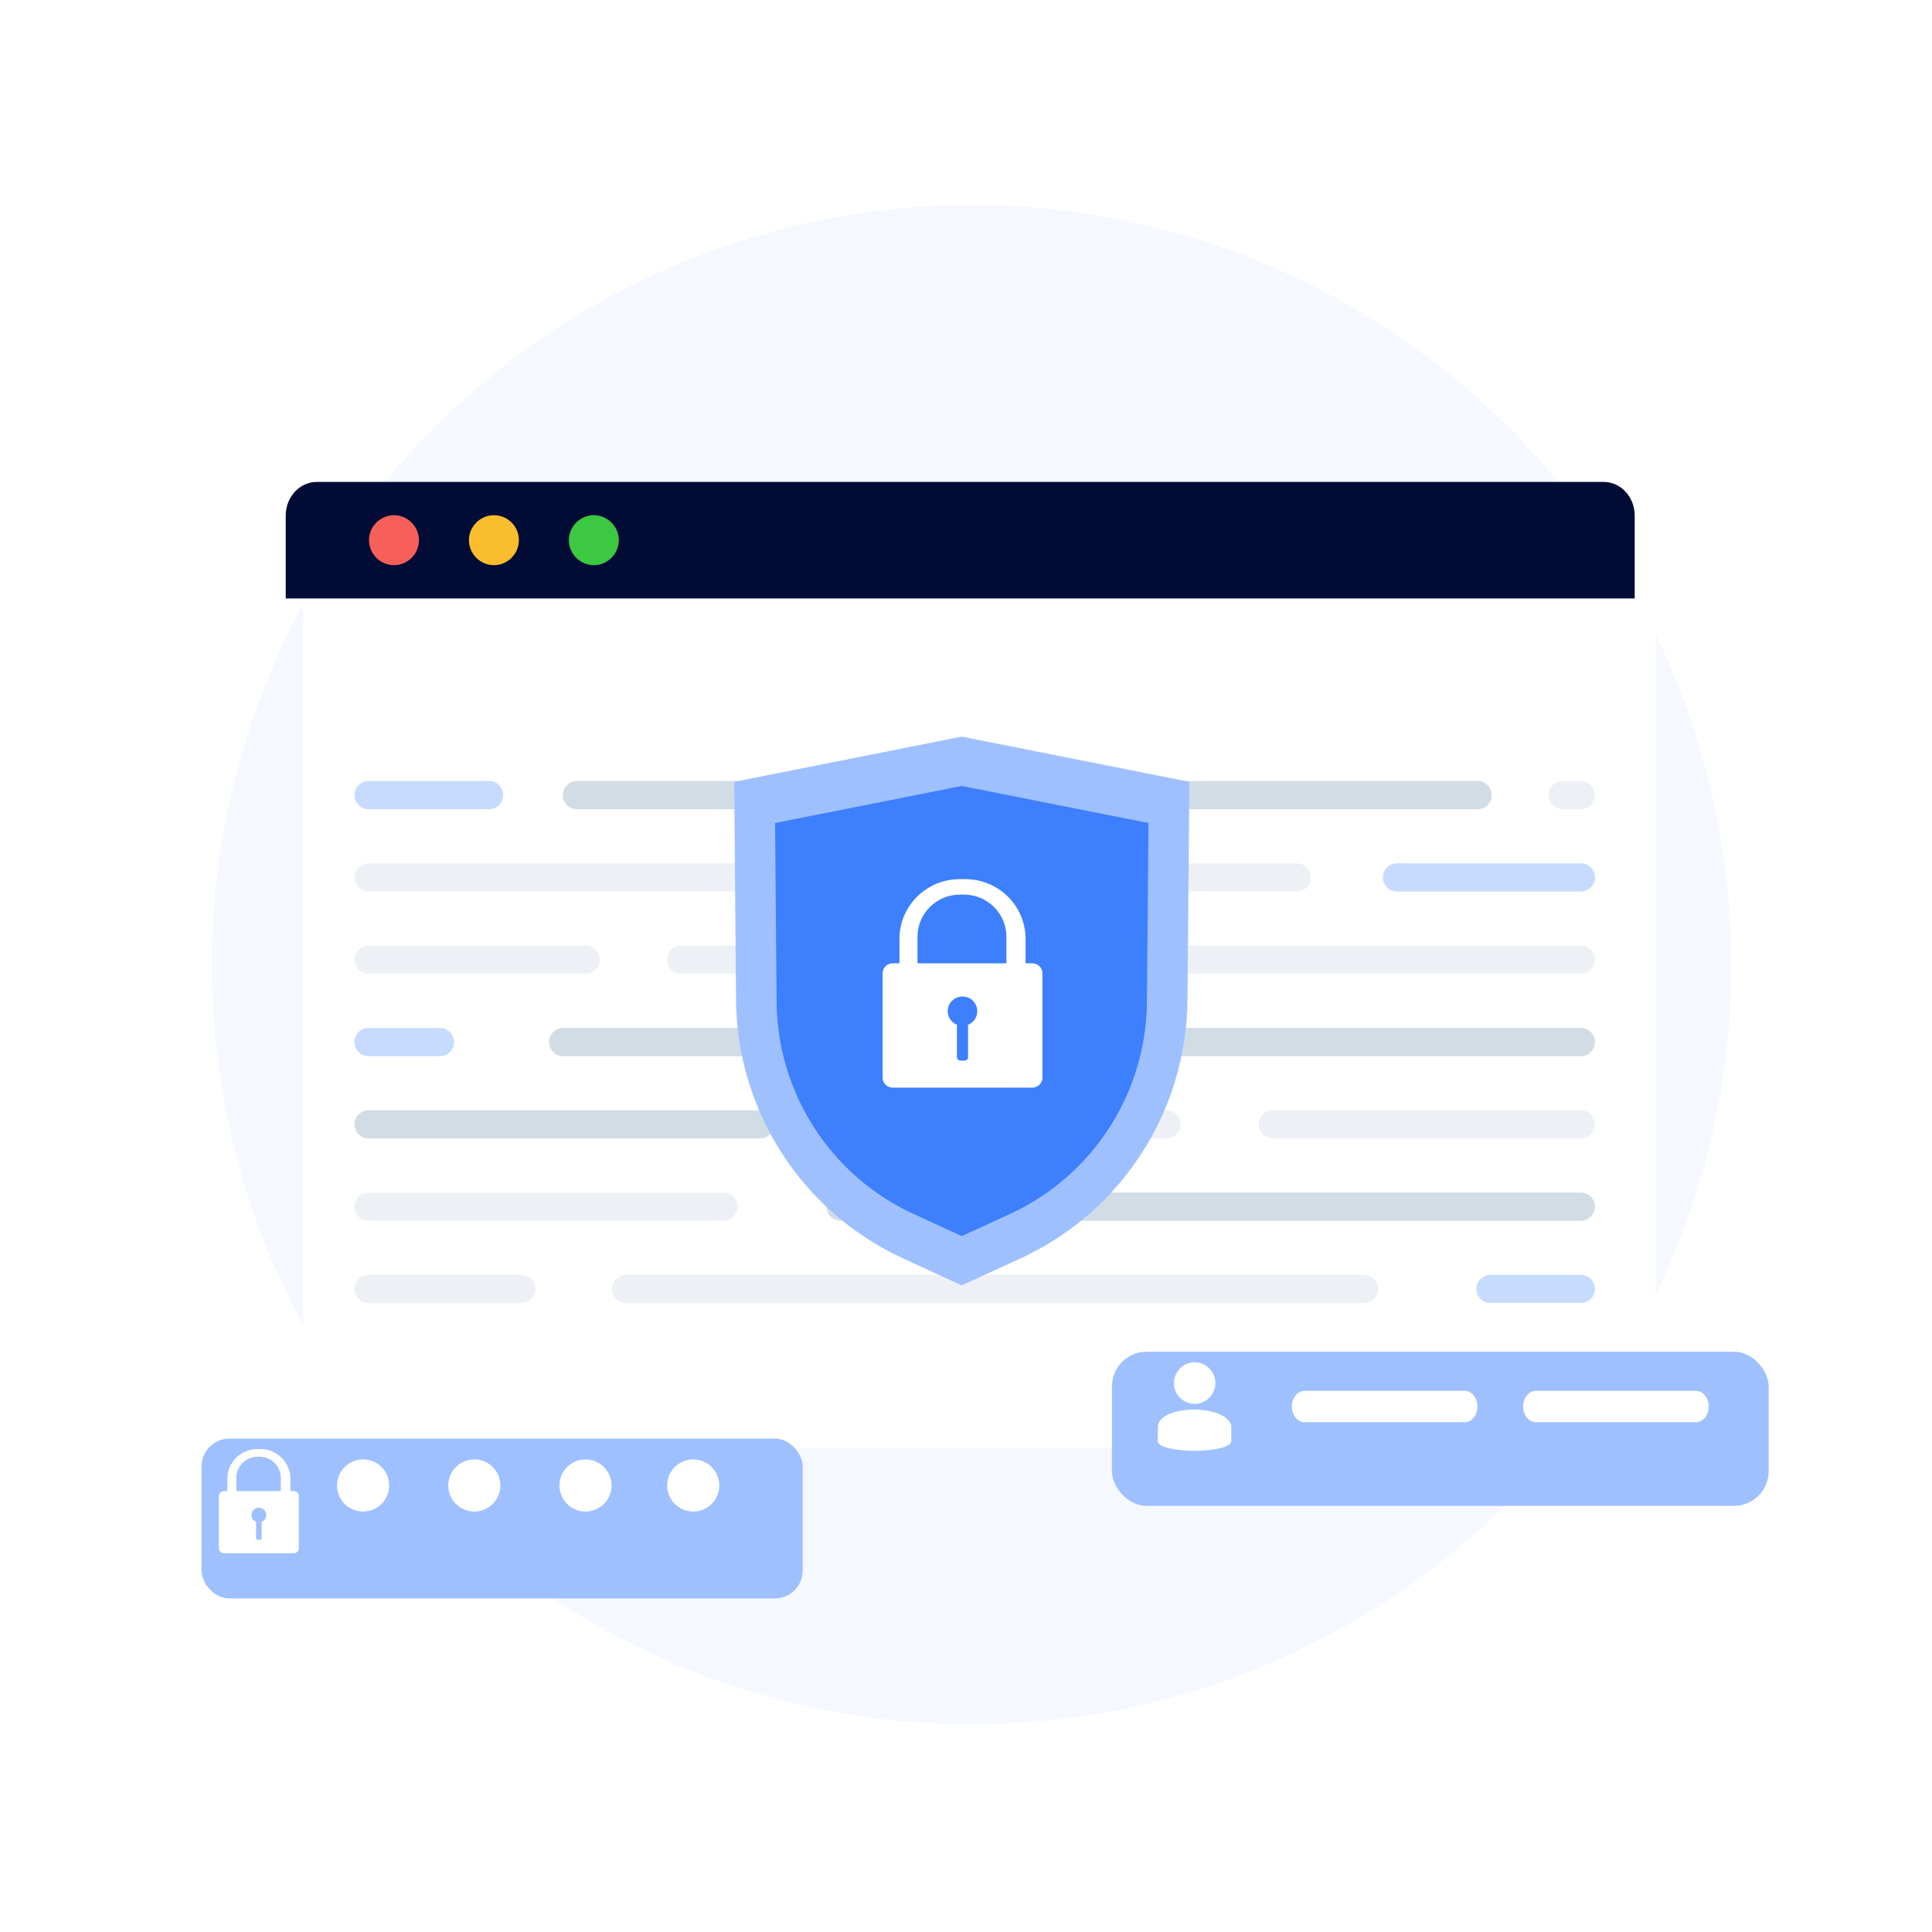
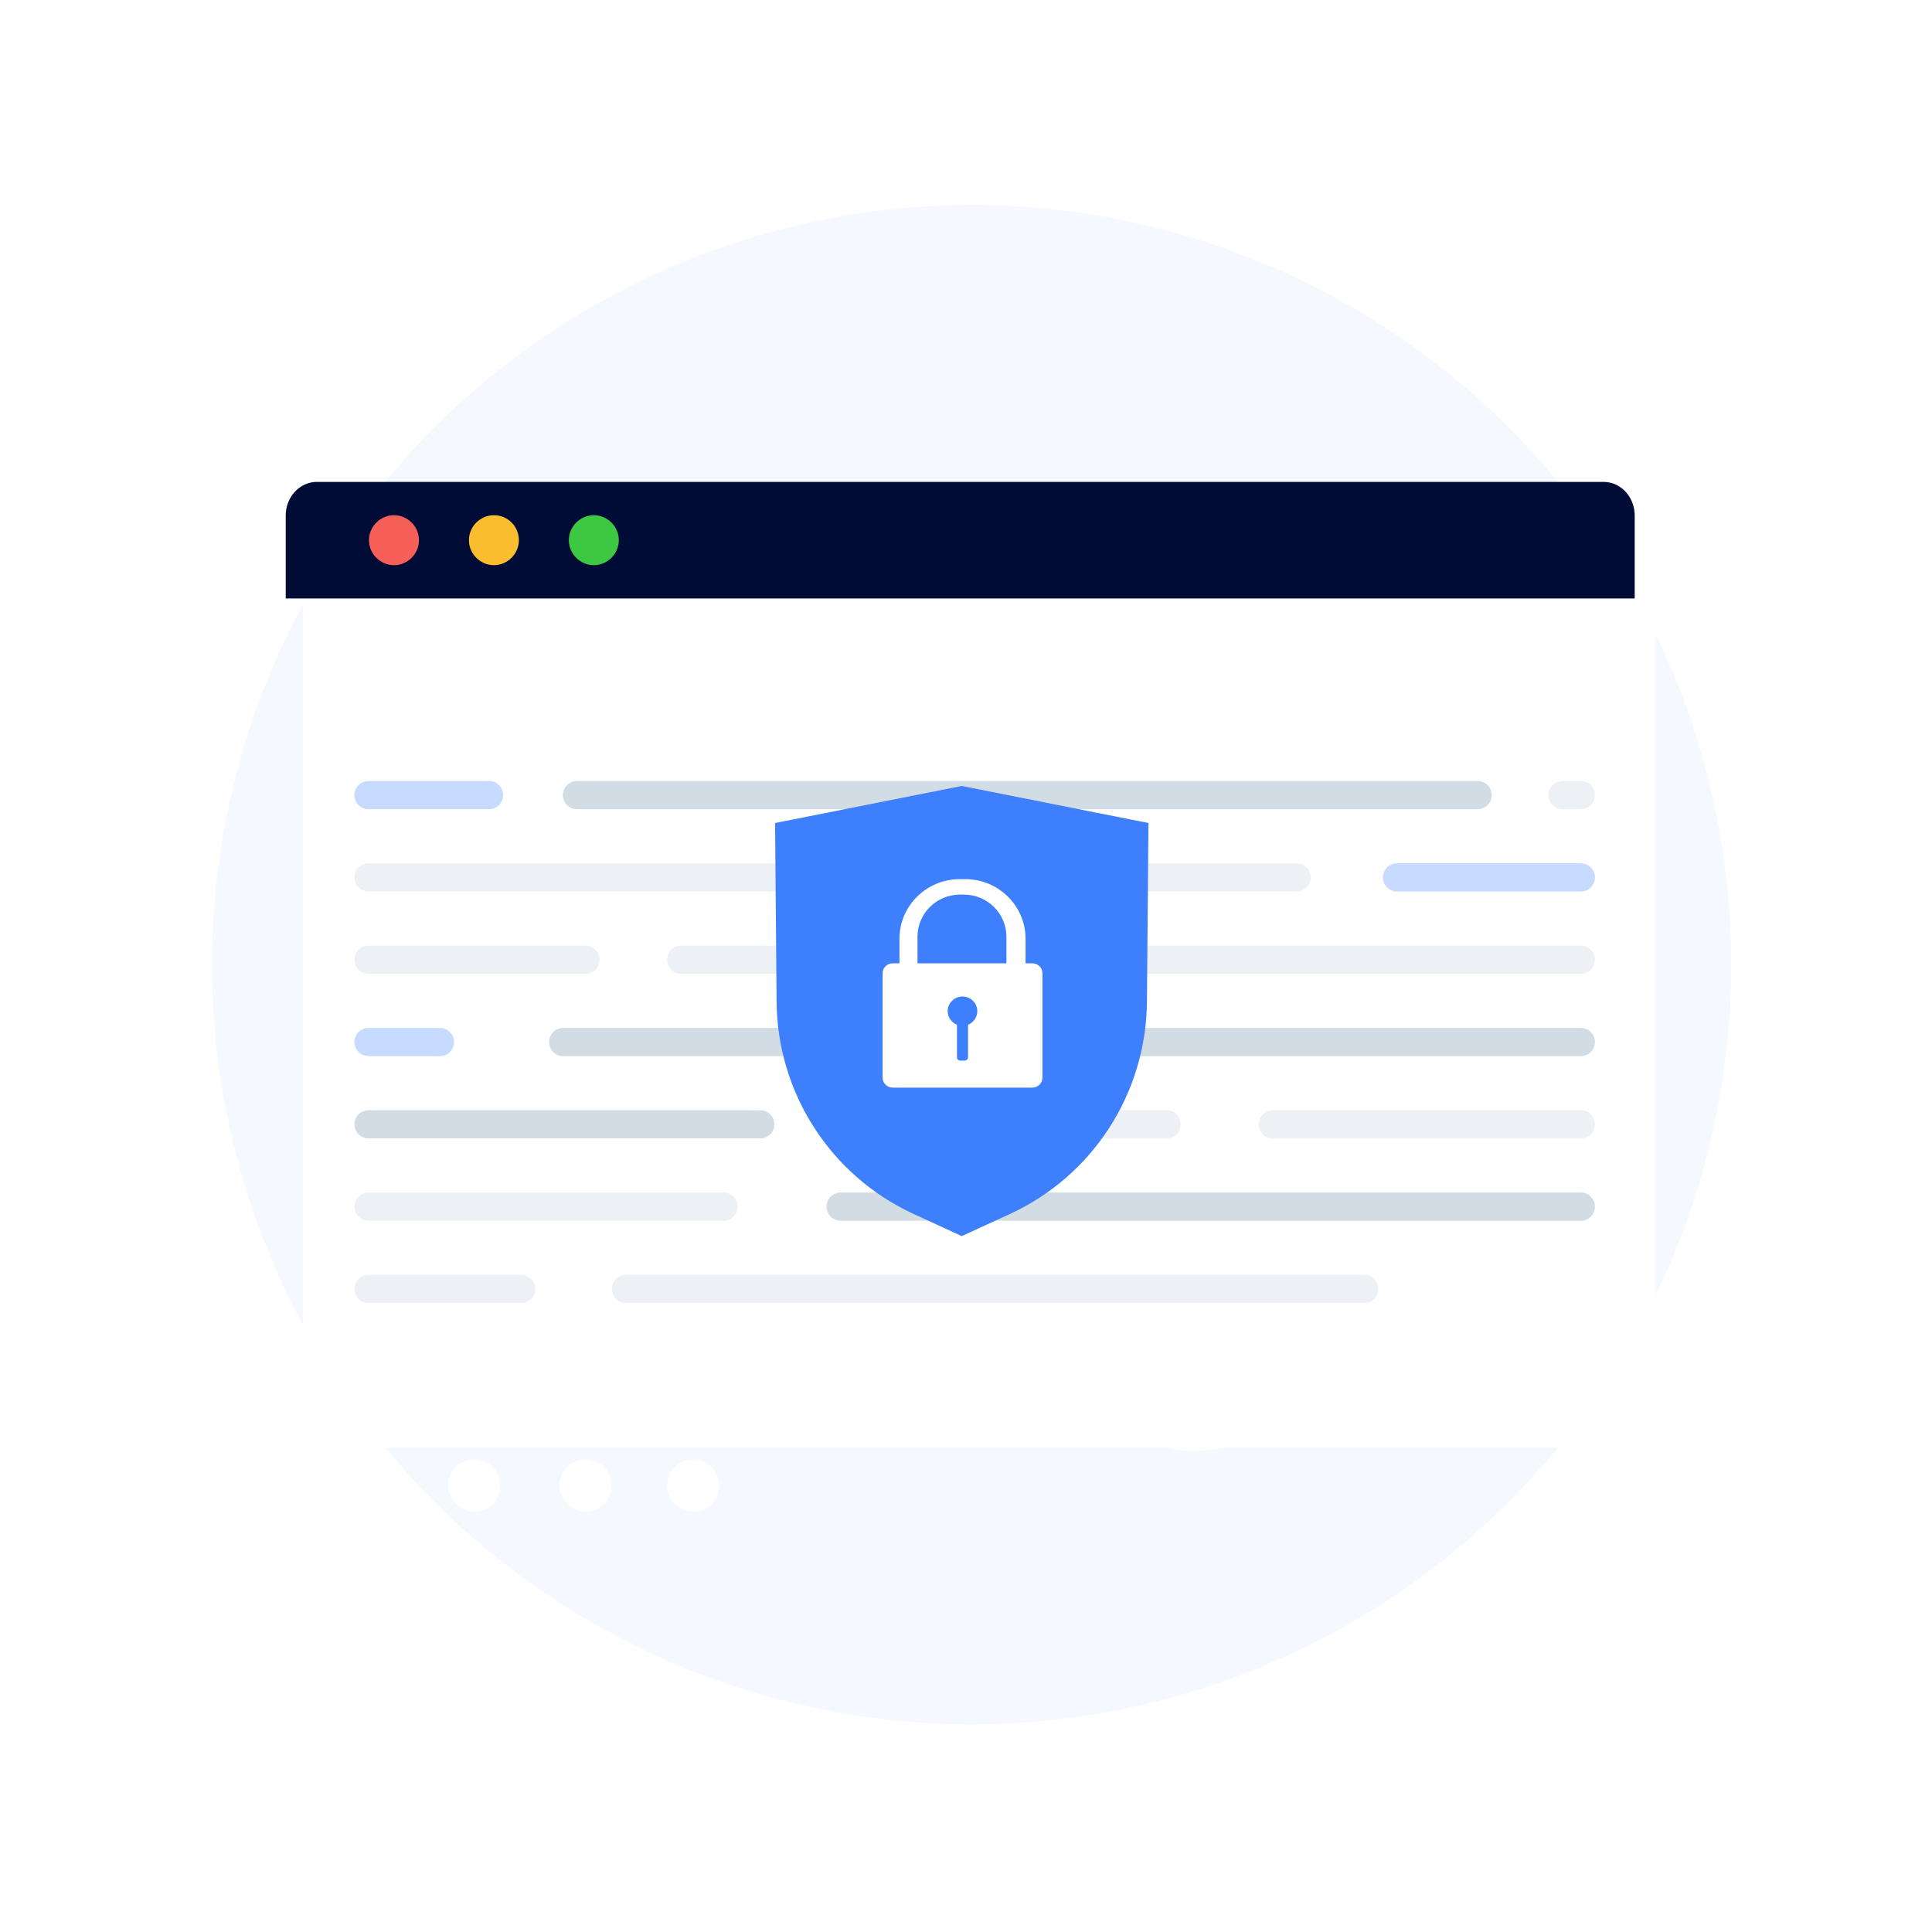
<svg xmlns="http://www.w3.org/2000/svg" width="556" height="556" viewBox="0 0 556 556" fill="none">
  <circle cx="279.614" cy="277.614" r="218.614" fill="#F5F8FF" />
  <g filter="url(#filter0_d_22281_96098)">
    <path d="M82.228 147.669C82.228 142.706 86.251 138.683 91.214 138.683H462.472C467.435 138.683 471.458 142.706 471.458 147.669V402.656C471.458 407.619 467.435 411.642 462.472 411.642H91.214C86.251 411.642 82.228 407.619 82.228 402.655V147.669Z" fill="white" />
  </g>
  <path d="M82.228 148.36C82.228 143.015 86.242 138.683 91.193 138.683H461.478C466.429 138.683 470.443 143.015 470.443 148.36V172.232H82.228V148.36Z" fill="#000C36" />
  <path d="M120.57 155.458C120.57 159.397 117.32 162.647 113.381 162.647C109.441 162.647 106.191 159.397 106.191 155.458C106.191 151.518 109.441 148.269 113.381 148.269C117.32 148.269 120.57 151.518 120.57 155.458Z" fill="#F66058" />
  <path d="M149.328 155.458C149.328 159.397 146.078 162.647 142.138 162.647C138.199 162.647 134.949 159.397 134.949 155.458C134.949 151.518 138.199 148.269 142.138 148.269C146.176 148.269 149.328 151.518 149.328 155.458Z" fill="#F9BD2E" />
  <path d="M178.084 155.458C178.084 159.397 174.835 162.647 170.895 162.647C166.956 162.647 163.706 159.397 163.706 155.458C163.706 151.518 166.956 148.269 170.895 148.269C174.835 148.269 178.084 151.518 178.084 155.458Z" fill="#3CC840" />
  <g clip-path="url(#clip0_22281_96098)">
    <path d="M140.739 224.761H106.049C103.812 224.761 102 226.577 102 228.819C102 231.061 103.812 232.877 106.049 232.877H140.739C142.977 232.877 144.788 231.061 144.788 228.819C144.788 226.577 142.977 224.761 140.739 224.761Z" fill="#C6DBFF" />
    <path d="M161.99 228.819C161.99 231.061 163.802 232.877 166.039 232.877H425.248C427.485 232.877 429.297 231.061 429.297 228.819C429.297 226.577 427.485 224.761 425.248 224.761H166.039C163.802 224.761 161.99 226.577 161.99 228.819Z" fill="#D2DCE4" />
    <path d="M445.62 228.819C445.62 231.061 447.431 232.877 449.669 232.877H454.951C457.189 232.877 459 231.061 459 228.819C459 226.577 457.189 224.761 454.951 224.761H449.669C447.431 224.761 445.62 226.577 445.62 228.819Z" fill="#EDF1F6" />
    <path d="M373.2 248.45H106.049C103.812 248.45 102 250.266 102 252.508C102 254.75 103.812 256.566 106.049 256.566H373.2C375.437 256.566 377.249 254.75 377.249 252.508C377.249 250.266 375.437 248.45 373.2 248.45Z" fill="#EDF1F6" />
    <path d="M397.981 252.508C397.981 254.75 399.793 256.566 402.03 256.566H454.951C457.188 256.566 459 254.75 459 252.508C459 250.266 457.188 248.45 454.951 248.45H402.03C399.793 248.45 397.981 250.266 397.981 252.508Z" fill="#C6DBFF" />
    <path d="M168.528 272.136H106.049C103.812 272.136 102 273.951 102 276.194C102 278.436 103.812 280.251 106.049 280.251H168.528C170.766 280.251 172.577 278.436 172.577 276.194C172.577 273.951 170.766 272.136 168.528 272.136Z" fill="#EDF1F6" />
    <path d="M191.986 276.194C191.986 278.436 193.797 280.251 196.034 280.251H454.951C457.188 280.251 459 278.436 459 276.194C459 273.951 457.188 272.136 454.951 272.136H196.034C193.797 272.136 191.986 273.951 191.986 276.194Z" fill="#EDF1F6" />
    <path d="M126.623 295.825H106.049C103.813 295.825 102 297.641 102 299.882C102 302.123 103.813 303.94 106.049 303.94H126.623C128.859 303.94 130.671 302.123 130.671 299.882C130.671 297.641 128.859 295.825 126.623 295.825Z" fill="#C6DBFF" />
    <path d="M454.948 295.825H162.068C159.832 295.825 158.019 297.641 158.019 299.882C158.019 302.123 159.832 303.94 162.068 303.94H454.948C457.184 303.94 458.997 302.123 458.997 299.882C458.997 297.641 457.184 295.825 454.948 295.825Z" fill="#D2DCE4" />
    <path d="M218.814 319.51H106.049C103.813 319.51 102 321.327 102 323.568C102 325.809 103.813 327.626 106.049 327.626H218.814C221.051 327.626 222.863 325.809 222.863 323.568C222.863 321.327 221.051 319.51 218.814 319.51Z" fill="#D2DCE4" />
    <path d="M335.707 319.51H252.936C250.7 319.51 248.887 321.327 248.887 323.568C248.887 325.809 250.7 327.626 252.936 327.626H335.707C337.943 327.626 339.756 325.809 339.756 323.568C339.756 321.327 337.943 319.51 335.707 319.51Z" fill="#EDF1F6" />
    <path d="M454.948 319.51H366.299C364.062 319.51 362.25 321.327 362.25 323.568C362.25 325.809 364.062 327.626 366.299 327.626H454.948C457.184 327.626 458.997 325.809 458.997 323.568C458.997 321.327 457.184 319.51 454.948 319.51Z" fill="#EDF1F6" />
    <path d="M237.859 347.254C237.859 349.496 239.671 351.311 241.908 351.311H454.948C457.185 351.311 458.997 349.496 458.997 347.254C458.997 345.011 457.185 343.196 454.948 343.196H241.908C239.671 343.196 237.859 345.011 237.859 347.254Z" fill="#D2DCE4" />
    <path d="M208.228 343.196H106.049C103.812 343.196 102 345.011 102 347.254C102 349.496 103.812 351.311 106.049 351.311H208.228C210.465 351.311 212.277 349.496 212.277 347.254C212.277 345.011 210.465 343.196 208.228 343.196Z" fill="#EDF1F6" />
    <path d="M392.608 366.885H180.153C177.916 366.885 176.104 368.7 176.104 370.942C176.104 373.184 177.916 375 180.153 375H392.608C394.846 375 396.657 373.184 396.657 370.942C396.657 368.7 394.846 366.885 392.608 366.885Z" fill="#EDF1F6" />
-     <path d="M424.887 370.942C424.887 373.184 426.699 375 428.936 375H454.951C457.188 375 459 373.184 459 370.942C459 368.7 457.188 366.885 454.951 366.885H428.936C426.699 366.885 424.887 368.7 424.887 370.942Z" fill="#C6DBFF" />
    <path d="M150.002 366.885H106.049C103.812 366.885 102 368.7 102 370.942C102 373.184 103.812 375 106.049 375H150.002C152.24 375 154.051 373.184 154.051 370.942C154.051 368.7 152.24 366.885 150.002 366.885Z" fill="#EDF1F6" />
-     <path d="M342.276 224.995C342.095 245.909 341.921 266.833 341.741 287.756C341.483 319.787 322.746 348.786 293.695 362.142C288.071 364.72 282.465 367.311 276.85 369.89V369.949C276.826 369.94 276.798 369.924 276.782 369.915C276.763 369.924 276.739 369.94 276.714 369.949V369.89C271.099 367.311 265.493 364.72 259.869 362.142C230.818 348.786 212.084 319.784 211.823 287.756C211.643 266.833 211.469 245.909 211.289 224.995C233.093 220.666 254.913 216.338 276.714 212H276.85C298.652 216.338 320.471 220.666 342.276 224.995Z" fill="#9FC0FF" />
    <path d="M330.508 236.853C330.359 254.012 330.219 271.174 330.07 288.332C329.849 314.609 314.487 338.394 290.653 349.356C286.045 351.47 281.446 353.591 276.838 355.705V355.758C276.819 355.752 276.801 355.739 276.779 355.733C276.767 355.739 276.748 355.752 276.726 355.758V355.705C272.118 353.591 267.519 351.47 262.911 349.356C239.081 338.394 223.715 314.609 223.494 288.332C223.345 271.174 223.205 254.012 223.056 236.853C240.945 233.303 258.837 229.753 276.726 226.197H276.835C294.724 229.753 312.616 233.303 330.505 236.853H330.508Z" fill="#3D7FFC" />
    <path d="M297.097 277.224H295.142V270.191C295.142 260.697 287.367 253 277.776 253H276.215C266.623 253 258.848 260.697 258.848 270.191V277.224H256.894C255.296 277.224 254 278.506 254 280.088V310.128C254 311.709 255.296 313 256.894 313H297.099C298.697 313 300 311.712 300 310.128V280.088C300 278.506 298.699 277.224 297.099 277.224H297.097ZM278.593 294.904V304.27C278.593 304.793 278.158 305.223 277.622 305.223H276.358C275.83 305.223 275.395 304.793 275.395 304.27V294.904C273.839 294.281 272.733 292.772 272.733 290.994C272.733 288.697 274.599 286.826 276.915 286.79C276.943 286.783 276.964 286.783 276.995 286.783C279.34 286.783 281.25 288.666 281.25 290.994C281.25 292.769 280.149 294.281 278.596 294.904H278.593ZM289.631 277.224H264.039V269.576C264.039 262.881 269.514 257.454 276.285 257.454H277.378C284.148 257.454 289.631 262.881 289.631 269.576V277.224Z" fill="white" />
  </g>
  <g filter="url(#filter1_dd_22281_96098)">
-     <rect x="320" y="383" width="189" height="44.374" rx="10" fill="#9FC0FF" />
-   </g>
+     </g>
  <path d="M343.826 404.008C345.68 404.008 347.386 403.105 348.483 401.731C349.294 400.735 349.765 399.453 349.765 398.024C349.765 394.75 347.1 392.039 343.826 392.039C340.553 392.039 337.842 394.75 337.842 398.024C337.842 399.453 338.312 400.735 339.123 401.731C340.211 403.105 341.927 404.008 343.826 404.008Z" fill="white" />
  <path d="M354.348 414.677C354.348 418.458 333.148 418.458 333.148 414.677L333.259 410.279C334.089 404.257 352.633 404.008 354.348 410.279V414.677Z" fill="white" />
  <path d="M421.511 409.296H375.441C373.425 409.296 371.77 407.265 371.77 404.776C371.77 402.294 373.42 400.257 375.441 400.257H398.476H421.511C423.528 400.257 425.183 402.288 425.183 404.776C425.183 407.259 423.532 409.296 421.511 409.296Z" fill="white" />
  <path d="M488.071 409.296H442.002C439.985 409.296 438.33 407.265 438.33 404.776C438.33 402.294 439.98 400.257 442.002 400.257H465.037H488.071C490.088 400.257 491.743 402.288 491.743 404.776C491.743 407.259 490.093 409.296 488.071 409.296Z" fill="white" />
  <g filter="url(#filter2_d_22281_96098)">
    <g filter="url(#filter3_d_22281_96098)">
-       <rect x="48" y="404" width="173" height="46" rx="8" fill="#9FC0FF" />
-     </g>
+       </g>
    <path d="M79.548 424.112H78.571V420.596C78.571 415.848 74.683 412 69.888 412H69.107C64.311 412 60.424 415.848 60.424 420.596V424.112H59.447C58.648 424.112 58 424.753 58 425.544V440.564C58 441.355 58.648 442 59.447 442H79.549C80.348 442 81 441.356 81 440.564V425.544C81 424.753 80.35 424.112 79.549 424.112H79.548ZM70.296 432.952V437.635C70.296 437.897 70.079 438.112 69.811 438.112H69.179C68.915 438.112 68.697 437.897 68.697 437.635V432.952C67.919 432.641 67.366 431.886 67.366 430.997C67.366 429.848 68.299 428.913 69.457 428.895C69.471 428.891 69.482 428.891 69.497 428.891C70.67 428.891 71.625 429.833 71.625 430.997C71.625 431.885 71.074 432.641 70.297 432.952H70.296ZM75.815 424.112H63.02V420.288C63.02 416.941 65.757 414.227 69.142 414.227H69.689C73.074 414.227 75.815 416.941 75.815 420.288V424.112Z" fill="white" />
  </g>
  <circle cx="104.5" cy="427.5" r="7.5" fill="white" />
  <circle cx="136.5" cy="427.5" r="7.5" fill="white" />
  <circle cx="168.5" cy="427.5" r="7.5" fill="white" />
  <circle cx="199.5" cy="427.5" r="7.5" fill="white" />
  <defs>
    <filter id="filter0_d_22281_96098" x="77.228" y="133.683" width="409.231" height="292.959" filterUnits="userSpaceOnUse" color-interpolation-filters="sRGB">
      <feFlood flood-opacity="0" result="BackgroundImageFix" />
      <feColorMatrix in="SourceAlpha" type="matrix" values="0 0 0 0 0 0 0 0 0 0 0 0 0 0 0 0 0 0 127 0" result="hardAlpha" />
      <feOffset dx="5" dy="5" />
      <feGaussianBlur stdDeviation="5" />
      <feComposite in2="hardAlpha" operator="out" />
      <feColorMatrix type="matrix" values="0 0 0 0 0.035 0 0 0 0 0.105 0 0 0 0 0.212 0 0 0 0.08 0" />
      <feBlend mode="normal" in2="BackgroundImageFix" result="effect1_dropShadow_22281_96098" />
      <feBlend mode="normal" in="SourceGraphic" in2="effect1_dropShadow_22281_96098" result="shape" />
    </filter>
    <filter id="filter1_dd_22281_96098" x="308" y="373" width="213" height="68.374" filterUnits="userSpaceOnUse" color-interpolation-filters="sRGB">
      <feFlood flood-opacity="0" result="BackgroundImageFix" />
      <feColorMatrix in="SourceAlpha" type="matrix" values="0 0 0 0 0 0 0 0 0 0 0 0 0 0 0 0 0 0 127 0" result="hardAlpha" />
      <feOffset dy="4" />
      <feGaussianBlur stdDeviation="5" />
      <feColorMatrix type="matrix" values="0 0 0 0 0.608 0 0 0 0 0.675 0 0 0 0 0.737 0 0 0 0.35 0" />
      <feBlend mode="normal" in2="BackgroundImageFix" result="effect1_dropShadow_22281_96098" />
      <feColorMatrix in="SourceAlpha" type="matrix" values="0 0 0 0 0 0 0 0 0 0 0 0 0 0 0 0 0 0 127 0" result="hardAlpha" />
      <feOffset dy="2" />
      <feGaussianBlur stdDeviation="6" />
      <feColorMatrix type="matrix" values="0 0 0 0 0.896 0 0 0 0 0.93 0 0 0 0 0.996 0 0 0 1 0" />
      <feBlend mode="normal" in2="effect1_dropShadow_22281_96098" result="effect2_dropShadow_22281_96098" />
      <feBlend mode="normal" in="SourceGraphic" in2="effect2_dropShadow_22281_96098" result="shape" />
    </filter>
    <filter id="filter2_d_22281_96098" x="39" y="395" width="201" height="74" filterUnits="userSpaceOnUse" color-interpolation-filters="sRGB">
      <feFlood flood-opacity="0" result="BackgroundImageFix" />
      <feColorMatrix in="SourceAlpha" type="matrix" values="0 0 0 0 0 0 0 0 0 0 0 0 0 0 0 0 0 0 127 0" result="hardAlpha" />
      <feOffset dx="5" dy="5" />
      <feGaussianBlur stdDeviation="7" />
      <feColorMatrix type="matrix" values="0 0 0 0 0 0 0 0 0 0.09 0 0 0 0 0.321 0 0 0 0.07 0" />
      <feBlend mode="normal" in2="BackgroundImageFix" result="effect1_dropShadow_22281_96098" />
      <feBlend mode="normal" in="SourceGraphic" in2="effect1_dropShadow_22281_96098" result="shape" />
    </filter>
    <filter id="filter3_d_22281_96098" x="43" y="399" width="193" height="66" filterUnits="userSpaceOnUse" color-interpolation-filters="sRGB">
      <feFlood flood-opacity="0" result="BackgroundImageFix" />
      <feColorMatrix in="SourceAlpha" type="matrix" values="0 0 0 0 0 0 0 0 0 0 0 0 0 0 0 0 0 0 127 0" result="hardAlpha" />
      <feOffset dx="5" dy="5" />
      <feGaussianBlur stdDeviation="5" />
      <feColorMatrix type="matrix" values="0 0 0 0 0.094 0 0 0 0 0.188 0 0 0 0 0.247 0 0 0 0.05 0" />
      <feBlend mode="normal" in2="BackgroundImageFix" result="effect1_dropShadow_22281_96098" />
      <feBlend mode="normal" in="SourceGraphic" in2="effect1_dropShadow_22281_96098" result="shape" />
    </filter>
    <clipPath id="clip0_22281_96098">
      <rect width="357" height="163" fill="white" transform="translate(102 212)" />
    </clipPath>
  </defs>
</svg>